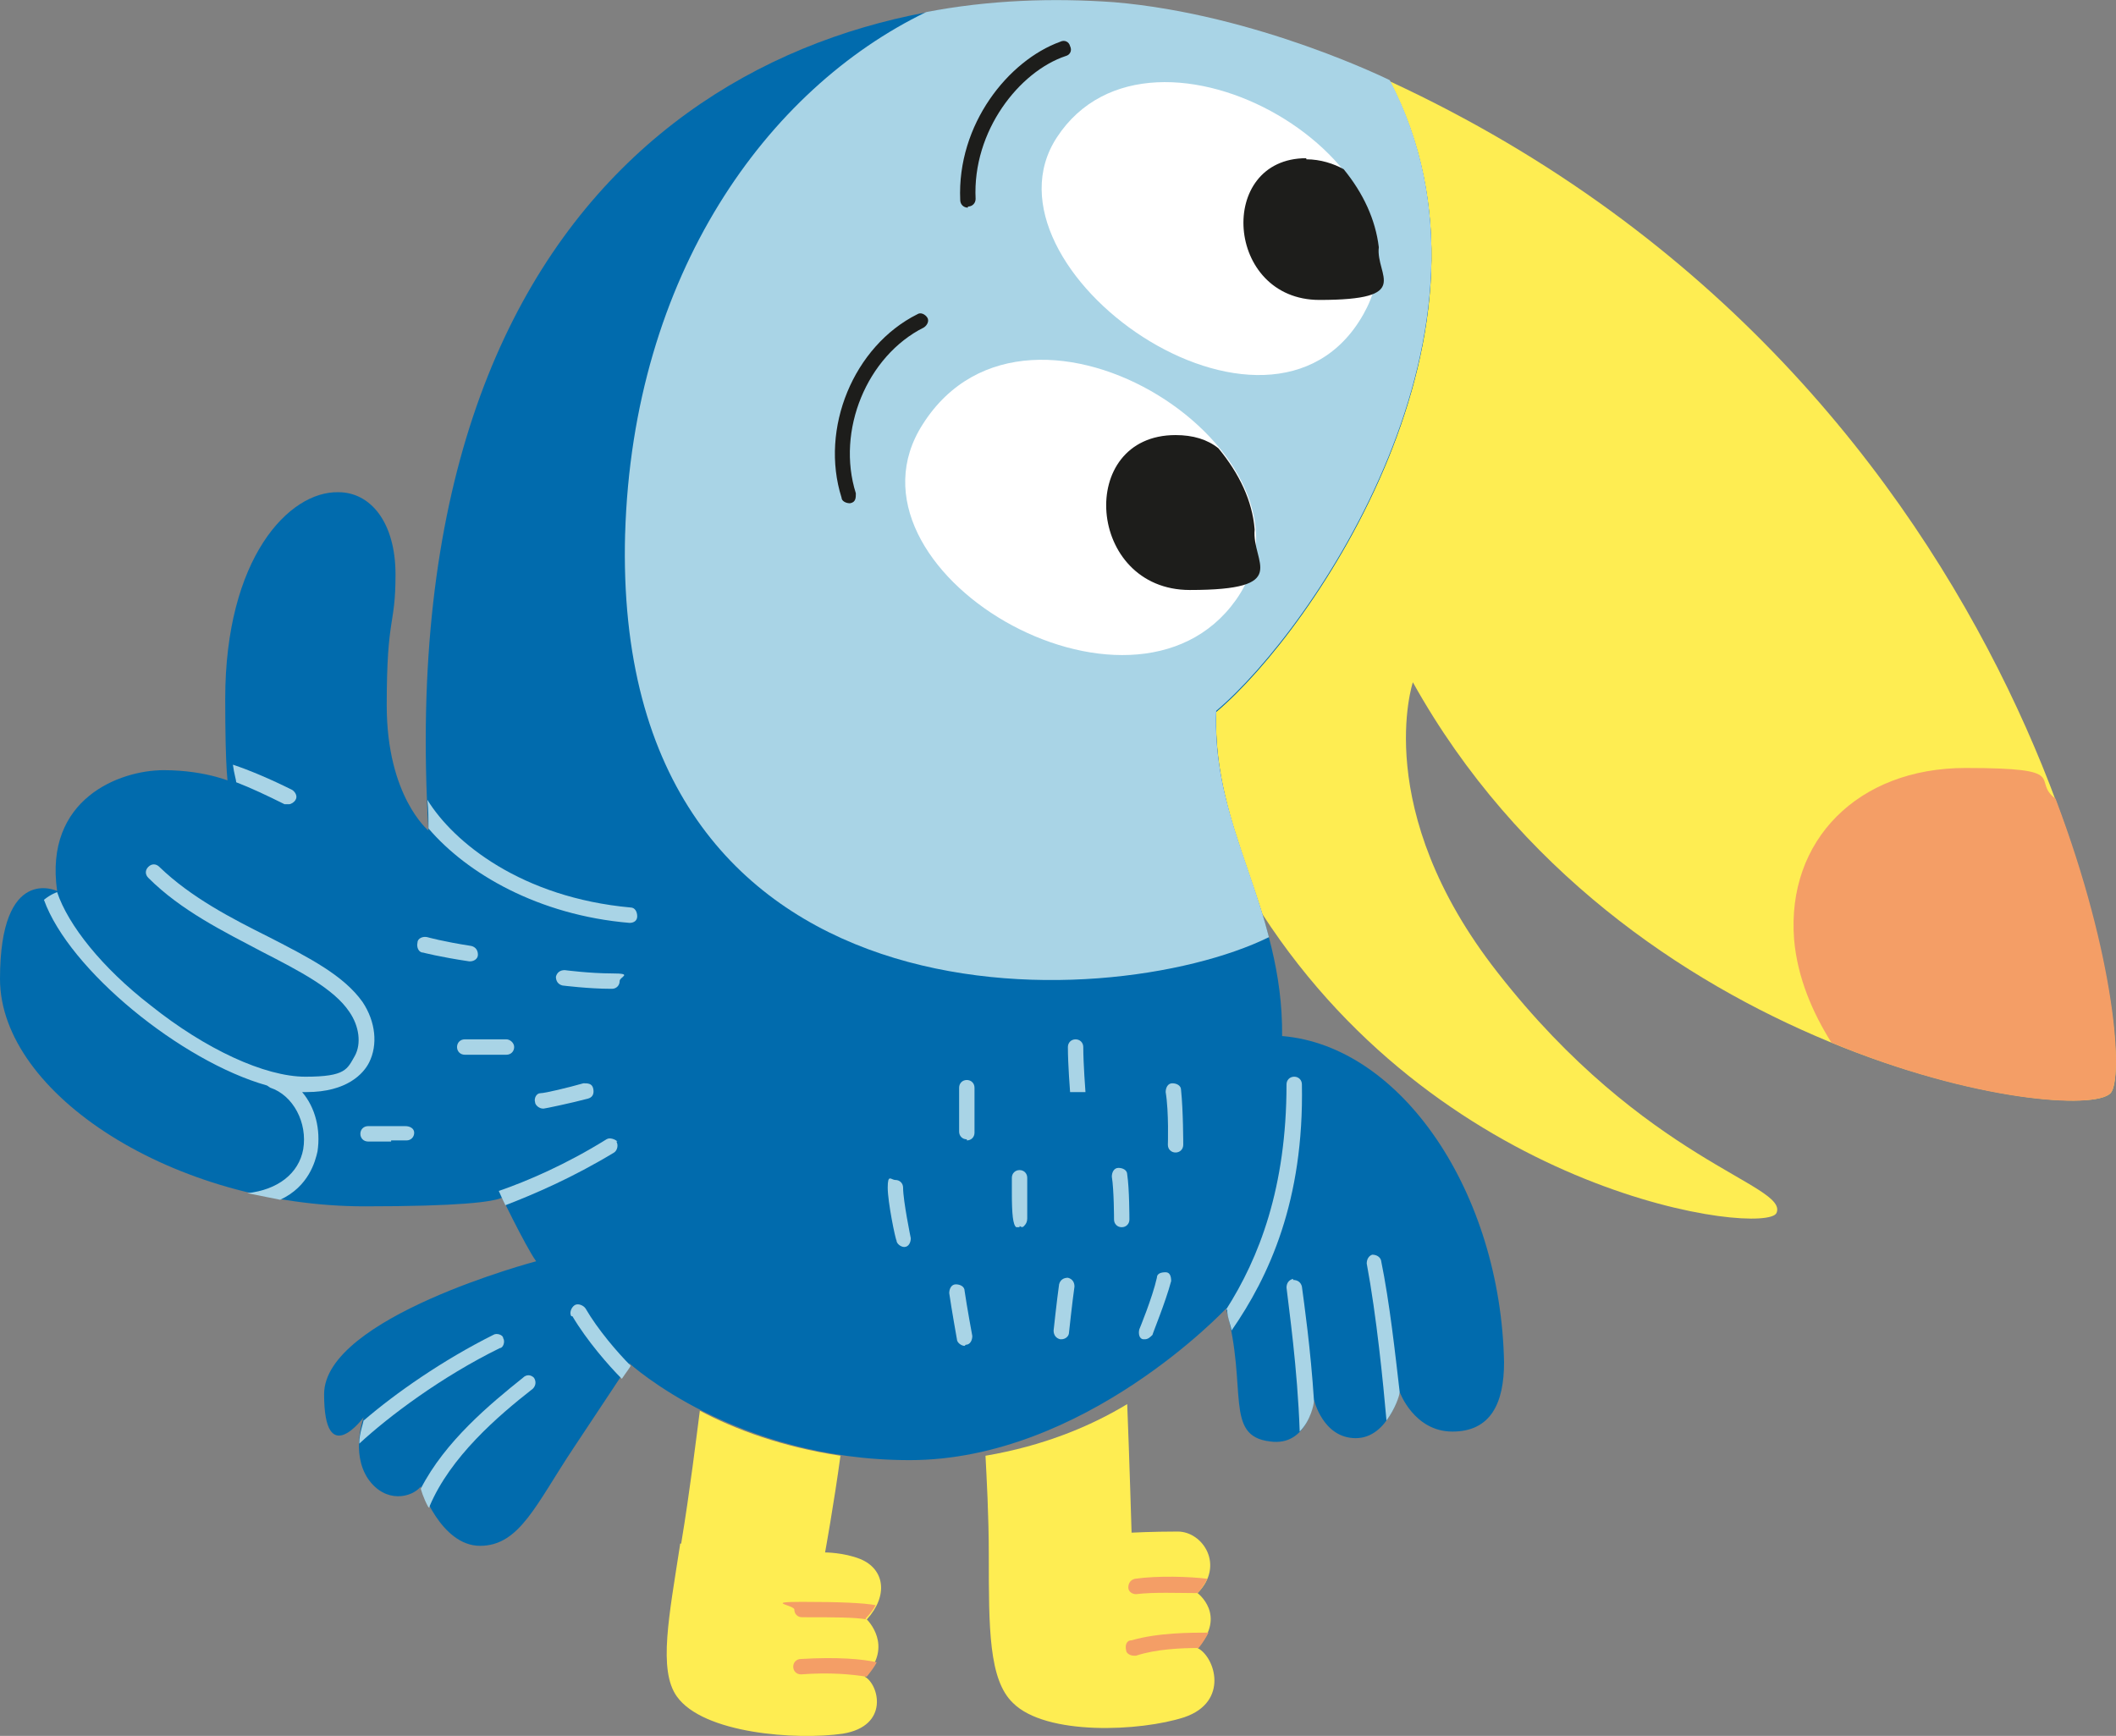
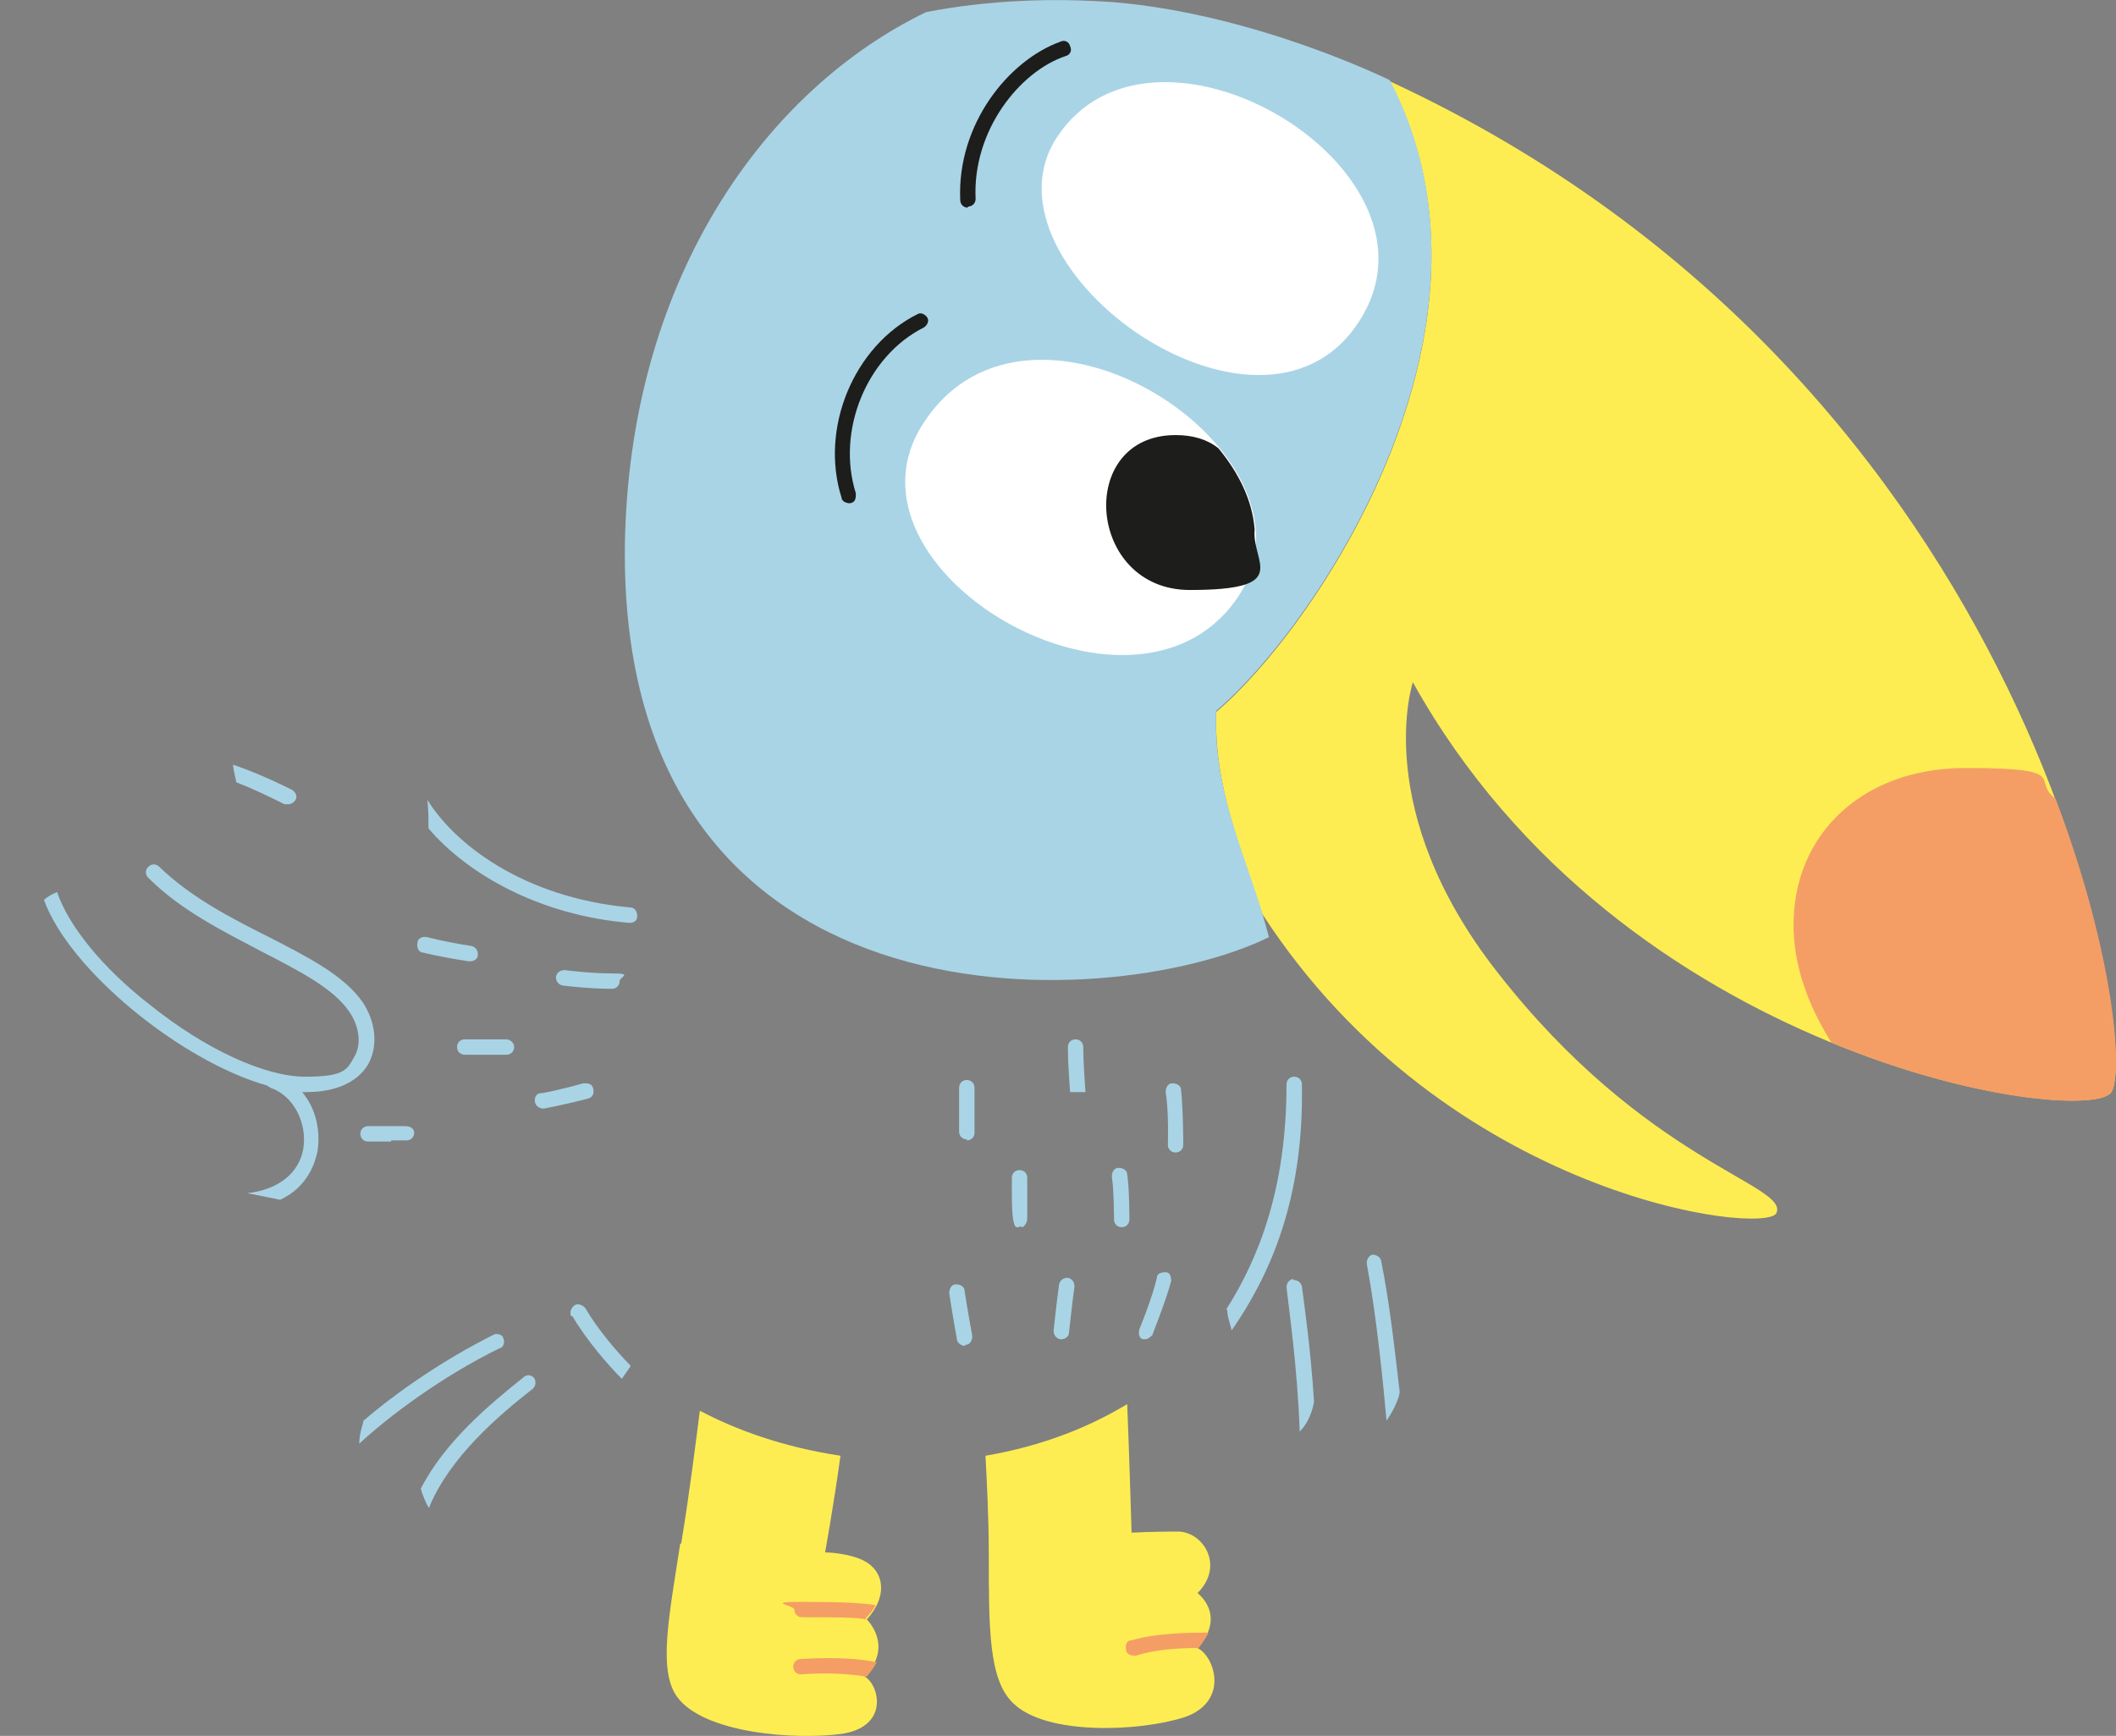
<svg xmlns="http://www.w3.org/2000/svg" id="Ebene_1" version="1.1" viewBox="0 0 192.6 158">
  <rect x="0" y="0" width="192.6" height="158" fill="#808080" stroke="none" />
  <defs>
    <style>
      .st0 {
        fill: #f49e66;
      }

      .st1 {
        fill: #a9d4e6;
      }

      .st2 {
        fill: #1d1d1b;
      }

      .st3 {
        fill: #fff;
      }

      .st4 {
        fill: #feed52;
      }

      .st5 {
        fill: #016bad;
      }
    </style>
  </defs>
  <path class="st4" d="M103,139.6s-.2-6.8-.4-11.8c-3.3,2-7.6,3.8-12.9,4.7.1,2,.3,5.3.3,9.1,0,6.6,0,11.3,2.2,13.4,3,3,11.6,2.6,15.6,1.3,4.1-1.4,2.8-5.5,1.2-6.3,2.7-3,0-5,0-5,2.5-2.5.5-5.6-1.8-5.6s-4.2.1-4.2.1h0ZM61.9,140.6h0c-1,6.5-2,11.4-.3,13.8,2.4,3.4,10.9,4,15.1,3.4,4.3-.7,3.3-4.5,2-5.2,2.7-2.8.2-5.2.2-5.2,2-2.2,1.6-4.6-.6-5.5-1.5-.6-3.2-.6-3.2-.6,0,0,.8-4.4,1.4-8.8-5.3-.8-9.6-2.4-12.8-4.1-.3,2.3-.9,7.3-1.7,12.1h-.1Z" />
  <path class="st4" d="M114.9,83.2c16.8,25.9,45.9,29.3,46.8,27.2,1.1-2.6-11.9-4.6-25.4-21.9-11.6-14.8-7.7-26.4-7.7-26.4,19.1,34.3,60.6,40.4,63.5,37.4,2.9-3.1-6-64.5-65.6-92.1,11.8,22.5-6.9,49.9-15.8,57.4-.2,7,2.3,12.4,4.2,18.4h0Z" />
-   <path class="st5" d="M116.7,94.3h0c10.9.9,19.9,14.3,20.2,29.7,0,3.7-1.2,6.3-4.7,6.3s-4.8-3.6-4.8-3.6c0,0-1,4.2-4,4.2s-3.8-3.5-3.8-3.5c0,0-.5,4.3-4,3.8-4.2-.5-2-4.8-4-12.1,0,0-12.9,13.8-28.8,13.8-15.9,0-25.5-8.8-25.5-8.8,0,0-2.7,4.1-5.1,7.7-3.4,5.1-4.9,8.9-8.5,8.9s-5.4-5.4-5.4-5.4c-.8,1-3.2,1.6-4.8-.7-1.6-2.4-.4-5.6-.4-5.6,0,0-3.6,4.9-3.6-2.1s19.3-12.1,19.3-12.1c-1-1.4-3.5-6.6-3.5-6.6,0,0,5.2,1.6-12.1,1.6S0,99.6,0,89.1s5.2-8,5.2-8c-1.2-8.4,5.7-11,9.7-11s6.5,1.2,6.5,1.2c0,0-.9,5.1-.9-7.7,0-12.8,5.8-18.9,10.3-18.8,2.9,0,5.2,2.7,5.2,7.5s-.8,3.6-.8,11.9,3.8,11.4,3.8,11.4C35.4,15,71.7-2.2,101.4.3c13,1.1,25.1,7.1,25.1,7.1,11.8,22.5-6.9,49.9-15.8,57.4-.4,10.8,6.1,17.9,6,29.5h0Z" />
  <path class="st0" d="M163.3,85.5c.3,3.5,1.7,6.7,3.4,9.4,13,5.4,24,6.1,25.4,4.6,1.2-1.3.5-12.3-5-26.8-2.3-1.7,1.6-2.8-8.2-2.8s-16.3,6.6-15.6,15.6h0Z" />
  <path class="st1" d="M56.9,48.5c-1.3,45.9,43.9,44,58.6,36.8-1.8-7-5.1-12.8-4.8-20.6,8.9-7.5,27.6-34.9,15.8-57.4,0,0-12.1-6-25.1-7.1C95.8-.2,90,0,84.3,1.1c-14.5,7-26.7,23.9-27.4,47.5h0Z" />
  <path class="st3" d="M112.5,54.6c-9.5,13.4-37-2.8-28.5-16,9.8-15.4,37.7,3,28.5,16Z" />
  <path class="st3" d="M96.2,12.5c-7.8,11.9,19.4,31.2,27.9,16.1,7.7-13.6-19.2-29.4-27.9-16.1Z" />
-   <path class="st2" d="M118.9,14.4h0c-8.2,0-7.4,12.9,1.2,12.9s5.1-2.2,5.4-4.8c-.3-2.5-1.4-4.9-3.2-7.1-.9-.5-2.1-.9-3.4-.9h0Z" />
  <path class="st2" d="M107,39.6c-9.1,0-8.1,14.1,1.3,14.1s5.6-2.5,5.9-5.5c-.2-2.6-1.4-5.1-3.3-7.4-1-.8-2.3-1.2-3.9-1.2h0Z" />
  <path class="st0" d="M78.8,147.3h0c.4-.4.7-.8.9-1.2-1.1-.2-3.2-.3-6.7-.3s-.7.3-.7.7.3.7.7.7h0c3,0,4.8,0,5.9.2h-.1Z" />
  <path class="st0" d="M78.9,152.6h0c.4-.5.7-.9.9-1.3-1.3-.3-3.6-.5-6.9-.3-.4,0-.7.3-.7.7s.3.7.7.7c2.7-.2,4.6,0,5.9.2h0Z" />
  <path class="st0" d="M103,149.3c-.5,0-.6.5-.5.9,0,.3.4.5.7.5h.2c1.8-.6,4.1-.7,5.7-.7.4-.5.7-1,.9-1.4-1.6,0-4.6,0-7,.7h0Z" />
-   <path class="st0" d="M109,145c.4-.4.7-.9.9-1.3-1.6-.2-4.5-.3-6.6,0-.4.1-.6.4-.6.8,0,.4.4.6.7.6h0c1.6-.2,3.9-.1,5.5-.1h0Z" />
-   <path class="st1" d="M56.2,103.9h0c-.2-.2-.7-.4-1-.2-3.7,2.3-7.2,3.8-9.8,4.7.1.2.3.7.6,1.3,2.6-1,6.1-2.5,9.9-4.8.3-.2.4-.7.2-1h.1Z" />
  <path class="st1" d="M52.1,119.8h0c1.3,2.2,3.3,4.5,4.5,5.7.4-.6.8-1.1.8-1.2-1.2-1.2-3-3.3-4.1-5.2-.2-.3-.7-.5-1-.3s-.5.7-.3,1h.1Z" />
  <path class="st1" d="M57.3,84c.4,0,.7-.2.7-.6,0-.4-.2-.8-.6-.8-9.9-.9-16.1-5.9-18.5-9.8.1.9.1,1.7.1,2.6,3.5,4.1,10,7.9,18.3,8.6h0Z" />
  <path class="st1" d="M39.1,137.1h0c1.9-4.5,6.2-8.2,9.4-10.7.3-.3.3-.7.1-1-.3-.3-.7-.3-1,0-3,2.4-7.1,5.8-9.3,10.1,0,0,.2.8.7,1.7h.1Z" />
  <path class="st1" d="M24.6,99h0c2.1.7,3.4,3.2,3,5.6-.4,2.2-2.3,3.7-5.1,4,1,.2,2,.4,3,.6,2.6-1.2,3.2-3.5,3.4-4.4.3-2-.2-4-1.4-5.4,0,0-3.3,0,.4,0s5.2-1.7,5.7-2.7c.8-1.6.6-3.7-.6-5.5-1.7-2.4-4.8-4-8.5-5.9-3.4-1.7-7.1-3.6-10-6.4-.3-.3-.7-.3-1,0s-.3.7,0,1c3,3,6.9,4.9,10.3,6.7,3.5,1.8,6.6,3.4,8,5.5.9,1.3,1.1,2.9.5,4-.7,1.2-.8,1.9-4.5,1.9s-9.1-2.5-14.1-6.5c-4.4-3.4-7.5-7.3-8.5-10.3,0,0-.6.2-1.2.7,2.3,6.4,12.5,14.7,20.3,16.9h0l.3.2Z" />
  <path class="st1" d="M117.7,116.4c-.4.1-.6.4-.6.8.2,1.8,1,7.3,1.2,13.1,1-1,1.3-2.5,1.3-2.8-.3-4.7-.9-8.9-1.1-10.4-.1-.4-.4-.6-.8-.6h0Z" />
  <path class="st1" d="M124.4,115c.9,4.8,1.5,10.9,1.8,14.3.8-1.1,1.2-2.3,1.2-2.6-.4-3.4-.9-8.1-1.7-12-.1-.3-.4-.5-.8-.5-.3.1-.5.4-.5.8Z" />
  <path class="st1" d="M33.1,129.2h0c0,.3-.4,1.2-.4,2.2,2.7-2.5,7.5-6.1,12.8-8.7.3,0,.5-.6.3-.9,0-.3-.6-.5-.9-.3-4.6,2.3-8.9,5.3-11.8,7.8h0Z" />
  <path class="st1" d="M111.7,119.2h0c0,.7.3,1.3.4,1.9,3.4-4.9,6.6-11.8,6.4-22.4,0-.4-.3-.7-.7-.7s-.7.3-.7.7c0,9.4-2.5,15.8-5.5,20.5h0Z" />
  <path class="st1" d="M26.3,73.2h0c.2,0,.5-.2.6-.4.2-.3,0-.7-.3-.9-2-1-3.9-1.8-5.4-2.3.1.8.3,1.4.3,1.6,1.3.5,2.8,1.2,4.4,2h.4Z" />
  <path class="st1" d="M55.6,90h0c-2,0-4.4-.3-4.4-.3-.4-.1-.6-.4-.6-.8.1-.4.4-.6.8-.6,0,0,2.3.3,4.3.3s.7.3.7.7-.3.7-.7.7h-.1Z" />
  <path class="st1" d="M42.8,87.5h-.1c-2.7-.4-4.2-.8-4.2-.8-.4,0-.6-.5-.5-.9,0-.4.5-.6.9-.5,0,0,1.4.4,4,.8.4.1.6.4.6.8,0,.4-.4.6-.7.6h0Z" />
  <path class="st1" d="M44.2,96h-1.9c-.4,0-.7-.3-.7-.7s.3-.7.7-.7,1.7,0,3.8,0c.3,0,.7.3.7.7s-.3.7-.7.7h-2s0,0,0,0Z" />
  <path class="st1" d="M49.4,100.9h0c-.3,0-.7-.3-.7-.6-.1-.3.1-.8.5-.8s2.5-.5,3.9-.9c.4,0,.8,0,.9.5s-.1.8-.5.9c-1.5.4-3.9.9-4,.9h-.1s0,0,0,0Z" />
  <path class="st1" d="M35.6,103.9h-2.1c-.4,0-.7-.3-.7-.7s.3-.7.7-.7h3.4c.4,0,.8.2.8.6s-.3.7-.7.7h-1.4s0,0,0,0Z" />
  <path class="st1" d="M107,104.9h0c-.4,0-.7-.3-.7-.7,0,0,.1-3-.2-4.8,0-.4.2-.8.6-.8s.8.2.8.6c.2,1.9.2,4.9.2,5,0,.4-.3.7-.7.7h0Z" />
  <path class="st1" d="M97.2,95.3c0-.4.3-.7.7-.7s.7.3.7.7c0,1.5.2,4.1.2,4.1h-1.4s-.2-2.5-.2-4.1Z" />
  <path class="st1" d="M88,103.7h0c-.4,0-.7-.3-.7-.7v-4c0-.4.3-.7.7-.7h0c.4,0,.7.3.7.7v4.1c0,.4-.3.7-.7.7h0Z" />
-   <path class="st1" d="M82.3,113.5h0c-.3,0-.7-.3-.7-.6-.1-.1-.8-3.5-.8-4.8s.3-.7.7-.7.7.3.7.7c0,1.2.7,4.6.7,4.6,0,.4-.2.8-.6.8h0s.1,0,.1,0Z" />
  <path class="st1" d="M92.8,111.7h-.3c-.3-.2-.4-1.2-.4-3.1v-1.4c0-.4.3-.7.7-.7s.7.3.7.7v1.4c0,.8,0,2,0,2.3s-.1.5-.3.7-.3,0-.4,0h0Z" />
  <path class="st1" d="M102.1,111.7c-.4,0-.7-.3-.7-.7,0,0,0-2.7-.2-3.9,0-.4.2-.8.6-.8.4,0,.8.2.8.6.2,1.3.2,4,.2,4.1,0,.4-.3.7-.7.7h0Z" />
  <path class="st1" d="M104.4,121.9h-.3c-.4,0-.5-.5-.4-.9,0,0,1.2-2.9,1.6-4.7,0-.4.4-.5.8-.5s.5.4.5.8c-.5,1.9-1.7,4.8-1.7,4.9-.2.2-.4.4-.7.4h.2Z" />
  <path class="st1" d="M96.5,121.9h0c-.4-.1-.6-.4-.6-.8,0,0,.3-2.8.5-4.2.1-.4.4-.6.8-.6.4.1.6.4.6.8-.2,1.4-.5,4.2-.5,4.2,0,.3-.3.6-.7.6h-.1Z" />
  <path class="st1" d="M87.8,122.5c-.3,0-.7-.3-.7-.6,0,0-.5-2.8-.7-4.2,0-.4.2-.8.6-.8.4,0,.8.2.8.6.2,1.4.7,4.1.7,4.1,0,.4-.2.8-.6.8h0s0,0,0,0Z" />
  <path class="st2" d="M77.3,45.8c-.3,0-.7-.2-.7-.5-2-6.3,1.1-13.8,6.9-16.7.3-.2.7,0,.9.3s0,.7-.3.9c-5.2,2.6-8,9.4-6.2,15.1,0,.4,0,.8-.5.9h-.2s0,0,0,0Z" />
  <path class="st2" d="M88.1,18.9c-.4,0-.7-.3-.7-.7-.3-6.9,4.4-12.7,9.1-14.4.4-.2.8,0,.9.4.2.4,0,.8-.4.9-4.2,1.4-8.5,6.8-8.2,13,0,.4-.3.7-.7.7h0Z" />
</svg>